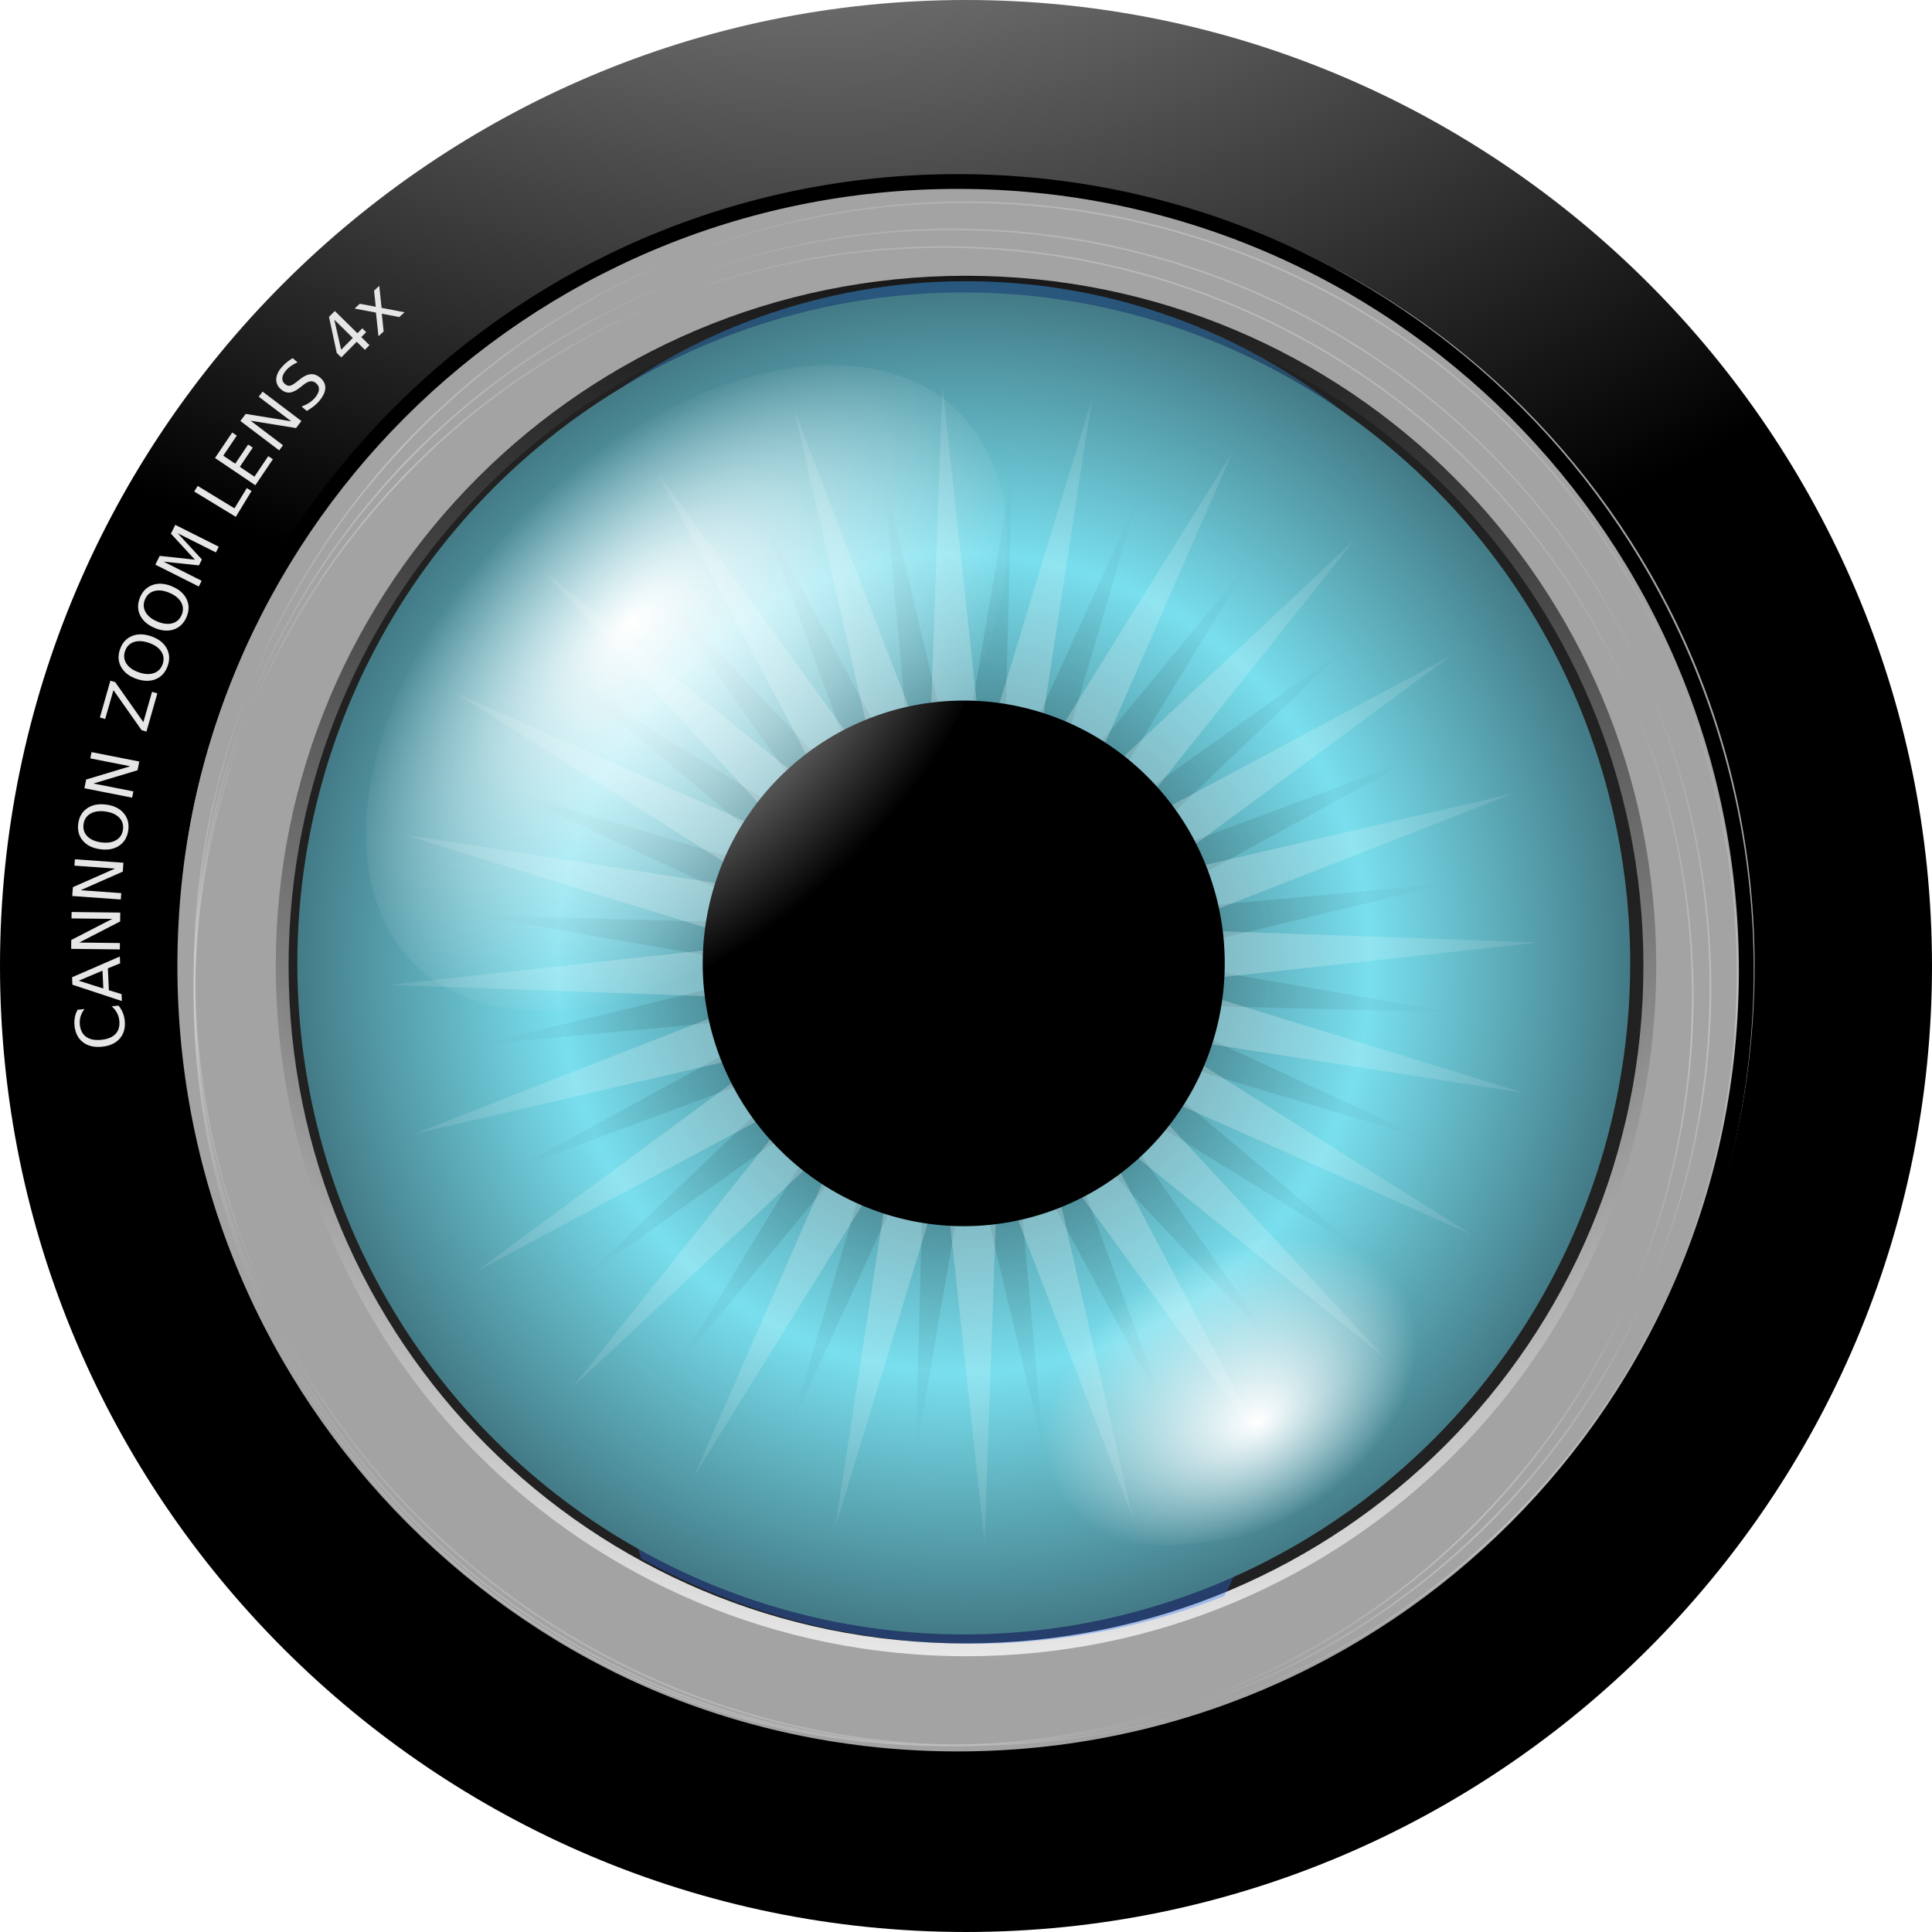
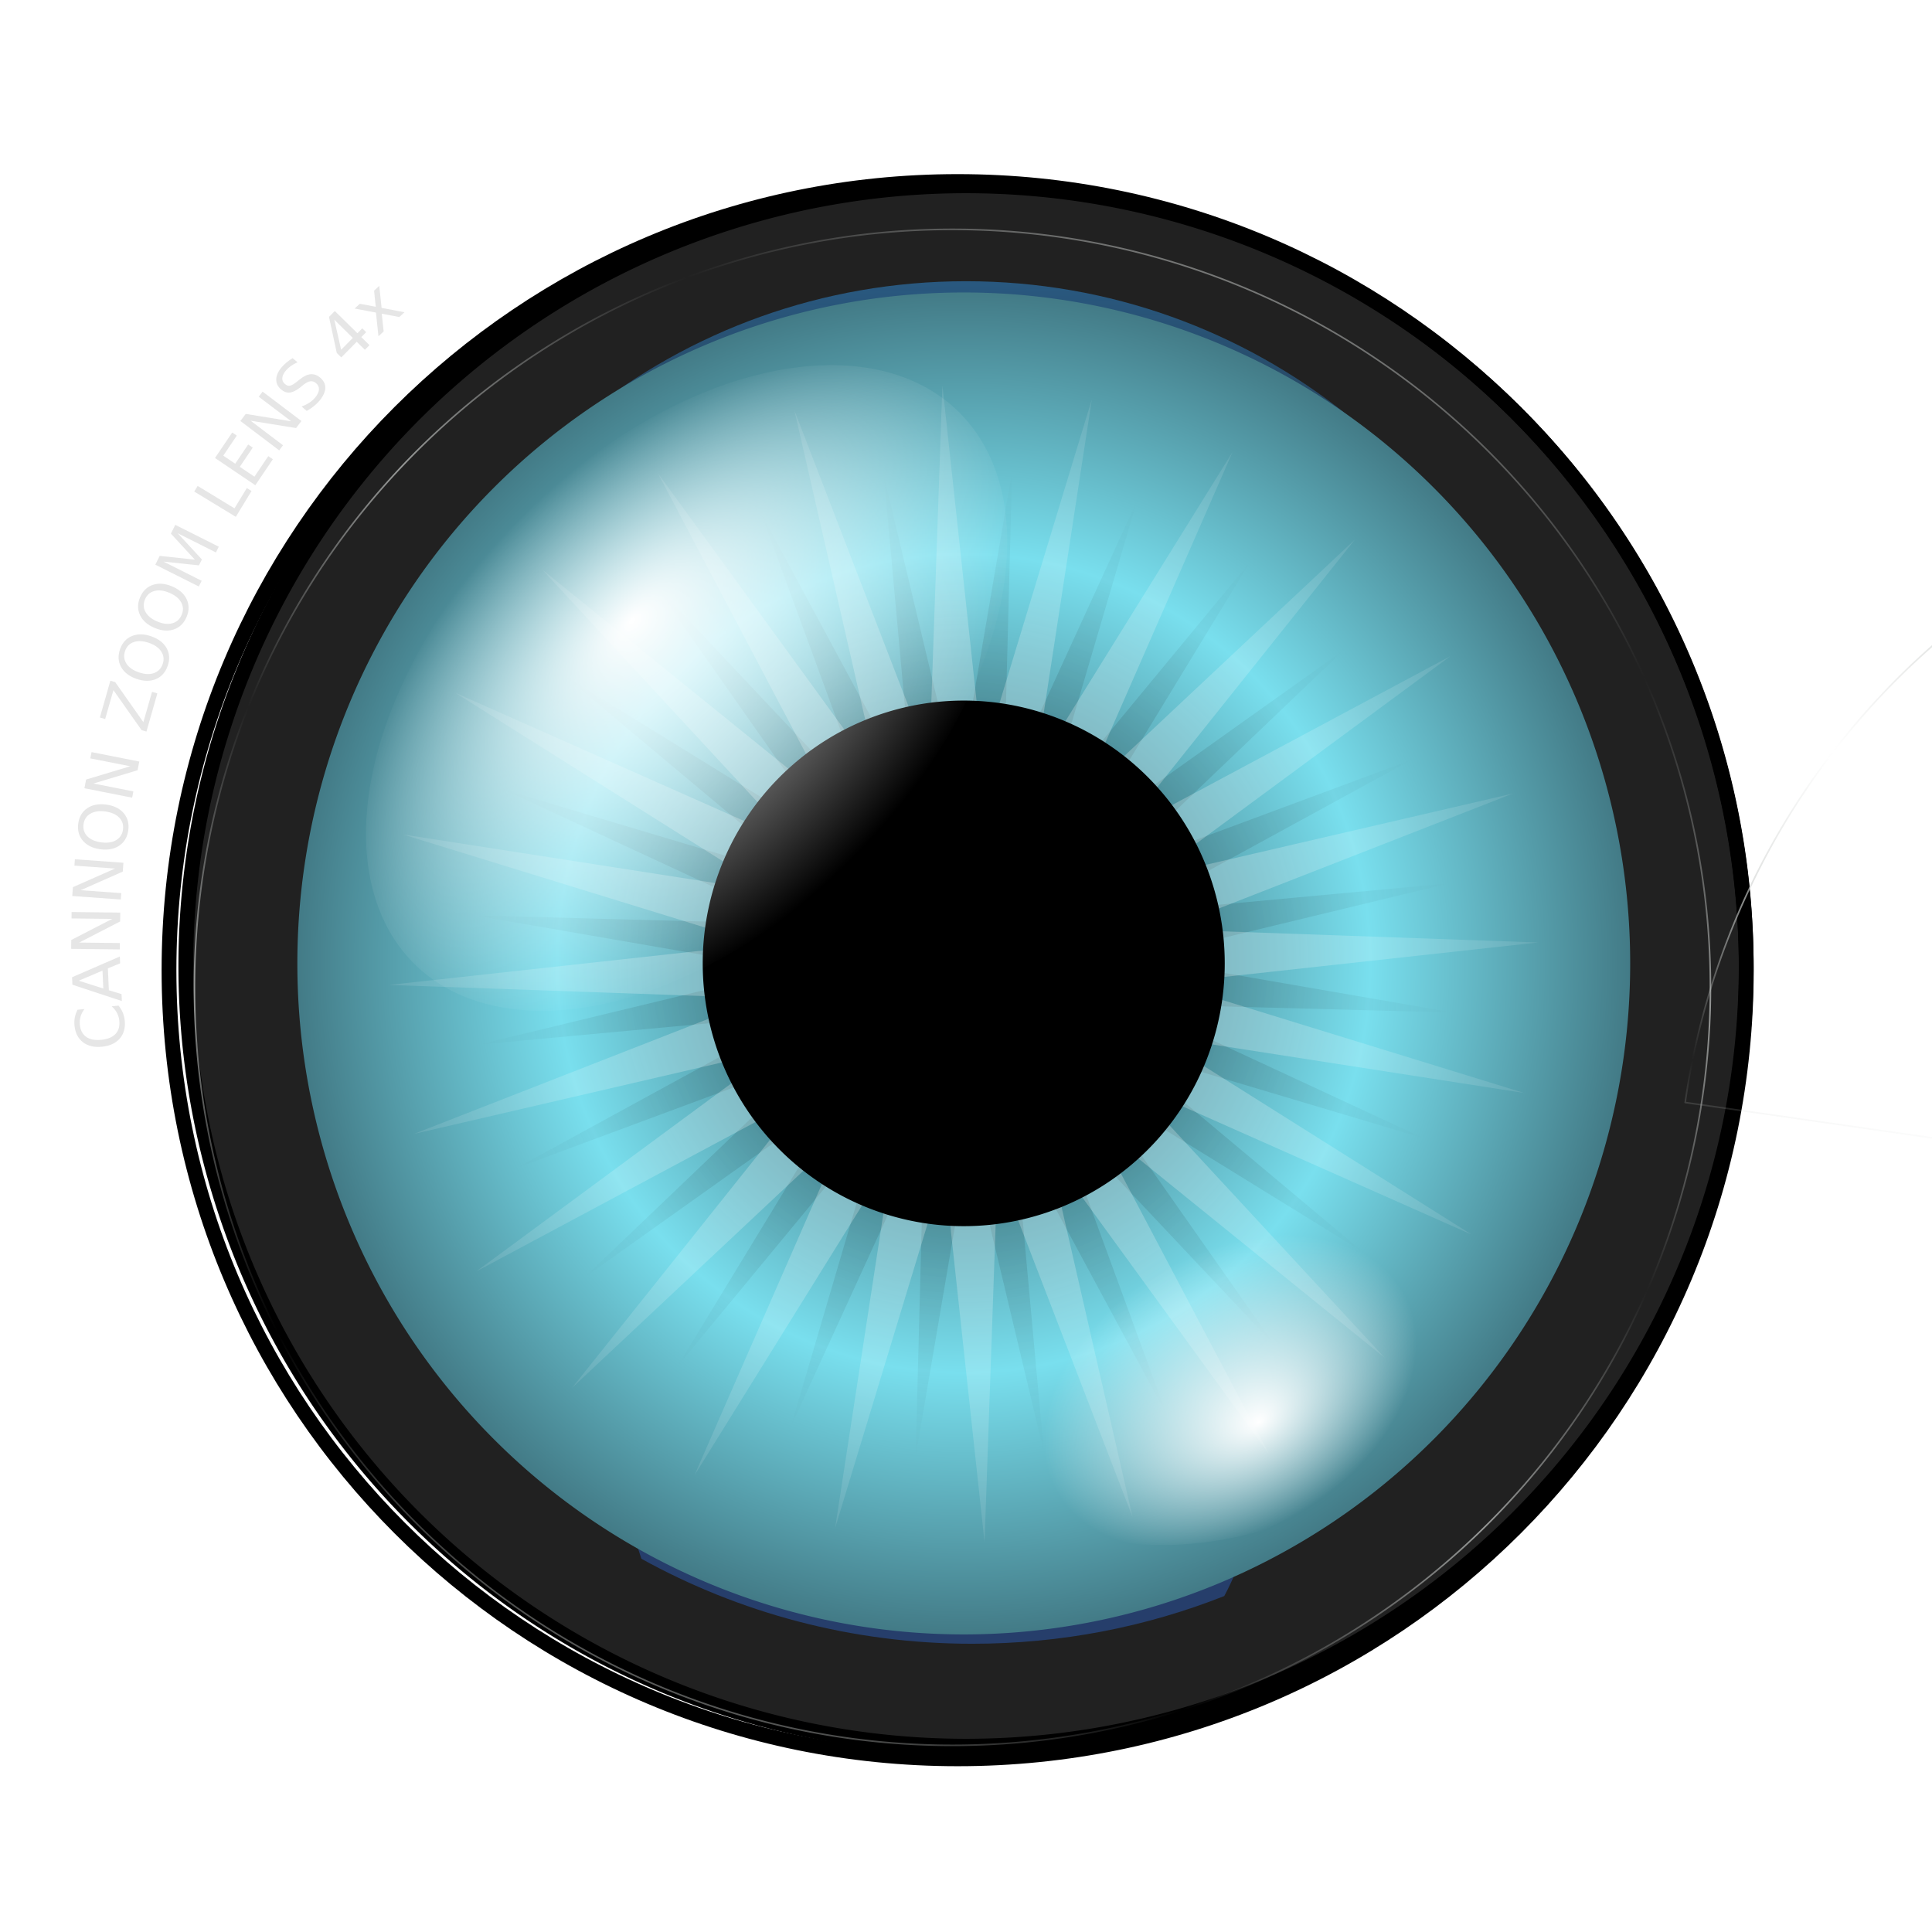
<svg xmlns="http://www.w3.org/2000/svg" xmlns:xlink="http://www.w3.org/1999/xlink" width="463.079" height="463.079">
  <title>eye lens</title>
  <defs>
    <filter id="filter5590">
      <feGaussianBlur id="feGaussianBlur5592" stdDeviation="0.811" />
    </filter>
    <filter id="filter5827">
      <feGaussianBlur id="feGaussianBlur5829" stdDeviation="1.017" />
    </filter>
    <linearGradient id="linearGradient5887">
      <stop stop-color="#cdd0ce" id="stop5889" offset="0" />
      <stop stop-color="#cdd0ce" stop-opacity="0" id="stop5891" offset="1" />
    </linearGradient>
    <linearGradient id="linearGradient5781">
      <stop stop-color="#2ad4ff" id="stop5783" offset="0" />
      <stop stop-color="#2ad4ff" stop-opacity="0" id="stop5785" offset="1" />
    </linearGradient>
    <linearGradient id="linearGradient5769">
      <stop stop-color="#89269d" id="stop5771" offset="0" />
      <stop stop-color="#a40000" offset="0.337" id="stop5777" />
      <stop stop-color="#89269d" stop-opacity="0" id="stop5773" offset="1" />
    </linearGradient>
    <linearGradient id="linearGradient5662">
      <stop stop-color="#ffffff" offset="0" id="stop5664" />
      <stop stop-color="#ffffff" stop-opacity="0.053" offset="1" id="stop5666" />
    </linearGradient>
    <linearGradient id="linearGradient5639">
      <stop stop-color="#aed3ff" offset="0" id="stop5641" />
      <stop stop-color="#d6e9ff" stop-opacity="0.132" id="stop5643" offset="0.21" />
      <stop stop-color="#c2deff" stop-opacity="0.132" offset="0.778" id="stop5647" />
      <stop stop-color="#aed3ff" offset="1" id="stop5645" />
    </linearGradient>
    <linearGradient id="linearGradient5621">
      <stop stop-color="#2a5e89" id="stop5623" offset="0" />
      <stop stop-color="#2a5e89" stop-opacity="0" id="stop5625" offset="1" />
    </linearGradient>
    <linearGradient id="linearGradient5608">
      <stop stop-color="#042b76" id="stop5610" offset="0" />
      <stop stop-color="#2e75f8" id="stop5612" offset="1" />
    </linearGradient>
    <linearGradient id="linearGradient5554">
      <stop stop-color="#ffffff" id="stop5556" offset="0" />
      <stop stop-color="#ffffff" stop-opacity="0.038" id="stop5558" offset="1" />
    </linearGradient>
    <linearGradient id="linearGradient5526">
      <stop stop-color="#000000" id="stop5528" offset="0" />
      <stop stop-color="#ffffff" stop-opacity="0.996" id="stop5530" offset="1" />
    </linearGradient>
    <linearGradient id="linearGradient5504">
      <stop stop-color="#acacac" id="stop5506" offset="0" />
      <stop stop-color="#000000" id="stop5508" offset="1" />
    </linearGradient>
    <linearGradient y2="0.5" x2="0.6" y1="1" x1="0.5" id="linearGradient5957" xlink:href="#linearGradient5769" />
    <radialGradient r="56" fy="337.362" fx="-167" cy="337.362" cx="-167" gradientTransform="matrix(1.339, 0, 0, 1.172, 254.583, -226.266)" gradientUnits="userSpaceOnUse" id="radialGradient5961" xlink:href="#linearGradient5608" />
    <linearGradient y2="0.916" x2="0.411" y1="-0.084" x1="0.377" id="linearGradient5965" xlink:href="#linearGradient5621" />
    <radialGradient r="231.539" fy="127.877" fx="81.5" cy="127.877" cx="81.5" gradientTransform="matrix(1.505, 0.231, -0.161, 1.049, 76.886, -249.015)" gradientUnits="userSpaceOnUse" id="radialGradient5971" xlink:href="#linearGradient5504" />
    <linearGradient y2="1.004" x2="0.5" y1="-0.004" x1="0.5" id="linearGradient5974" xlink:href="#linearGradient5526" />
    <linearGradient y2="0.33" x2="0.071" y1="0.5" x1="-0" spreadMethod="reflect" id="linearGradient5989" xlink:href="#linearGradient5887" />
    <linearGradient y2="0.5" x2="1.004" y1="0.5" x1="-0.004" id="linearGradient5991" xlink:href="#linearGradient5639" />
    <linearGradient y2="0.5" x2="0.5" y1="0.5" x1="-0.066" id="linearGradient5993" xlink:href="#linearGradient5554" />
    <linearGradient y2="0.536" x2="0.357" y1="0.5" x1="-0.066" id="linearGradient5995" xlink:href="#linearGradient5662" />
    <linearGradient y2="0.5" x2="1.004" y1="0.5" x1="-0.004" id="linearGradient5997" xlink:href="#linearGradient5639" />
    <linearGradient y2="-0" x2="0.595" y1="1" x1="0.5" id="linearGradient5999" xlink:href="#linearGradient5781" />
    <linearGradient y2="0.33" x2="0.071" y1="0.5" x1="-0" spreadMethod="reflect" id="linearGradient6001" xlink:href="#linearGradient5887" />
    <linearGradient y2="0.33" x2="0.071" y1="0.5" x1="-0" spreadMethod="reflect" id="linearGradient6003" xlink:href="#linearGradient5887" />
    <linearGradient id="svg_38">
      <stop stop-color="#24424c" offset="0" id="svg_46" />
      <stop stop-color="#79dfee" offset="1" id="svg_45" />
    </linearGradient>
    <linearGradient id="svg_36">
      <stop stop-color="#ffffff" stop-opacity="0.373" offset="0" id="svg_44" />
      <stop stop-color="#ffffff" stop-opacity="0.094" offset="1" id="svg_43" />
    </linearGradient>
    <linearGradient id="svg_37">
      <stop stop-color="#000000" stop-opacity="0.251" offset="0" id="svg_42" />
      <stop stop-color="#000000" stop-opacity="0" offset="1" id="svg_41" />
    </linearGradient>
    <linearGradient id="svg_35">
      <stop stop-color="#ffffff" offset="0" id="svg_40" />
      <stop stop-color="#ffffff" stop-opacity="0" offset="1" id="svg_39" />
    </linearGradient>
    <radialGradient xlink:href="#svg_38" spreadMethod="reflect" r="227.538" id="svg_34" gradientUnits="userSpaceOnUse" gradientTransform="matrix(0.61, 1.02644e-16, -1.02644e-16, 0.61, 57.681, 101.311)" fy="259.772" fx="147.899" cy="259.772" cx="147.899" />
    <radialGradient xlink:href="#svg_37" r="206.68" id="svg_32" gradientUnits="userSpaceOnUse" gradientTransform="matrix(0.992, -0.135, 0.135, 0.992, -57.273, -28.386)" fy="409.568" fx="-235.122" cy="409.568" cx="-235.122" />
    <radialGradient xlink:href="#svg_36" r="206.68" id="svg_30" gradientUnits="userSpaceOnUse" fy="409.568" fx="-235.122" cy="409.568" cx="-235.122" />
    <radialGradient xlink:href="#svg_35" spreadMethod="pad" r="103.34" id="svg_27" gradientUnits="userSpaceOnUse" gradientTransform="matrix(1.067, -2.89488e-07, 1.666e-07, 0.614, 14.1, 131.301)" fy="302.834" fx="-207.43" cy="340.359" cx="-209.524" />
    <radialGradient xlink:href="#svg_35" spreadMethod="pad" r="103.34" id="svg_25" gradientUnits="userSpaceOnUse" gradientTransform="matrix(0.807, -0.216, 0.15, 0.56, -90.939, 105.41)" fy="374.528" fx="-200.759" cy="344.595" cx="-205.797" />
    <symbol width="744.094" id="svg_47" height="1052.362">
      <g id="svg_22">
        <g id="svg_23">
          <path fill="url(#svg_34)" fill-rule="nonzero" stroke-width="0" stroke-linecap="round" stroke-linejoin="bevel" stroke-miterlimit="4" stroke-dashoffset="62.48" transform="matrix(1.2, 0, 0, 1.2, 194.597, 214.506)" id="svg_33" d="m375.437,259.772a227.538,227.538 0 1 1 -455.076,0a227.538,227.538 0 1 1 455.076,0z" />
          <path fill="url(#svg_32)" fill-rule="nonzero" stroke-width="0" stroke-linecap="round" stroke-linejoin="bevel" stroke-miterlimit="4" stroke-dashoffset="62.48" transform="matrix(0.965, 0.131, -0.131, 0.965, 652.655, 162.02)" id="svg_31" d="m-28.442,401.983l-133.278,14.521l128.199,39.23l-132.495,-20.469l113.677,71.074l-122.683,-54.064l91.408,98.074l-104.51,-83.974l62.91,118.39l-79.215,-108.162l30.125,130.638l-48.521,-124.978l-4.713,133.984l-14.521,-133.278l-39.23,128.199l20.469,-132.495l-71.074,113.677l54.064,-122.683l-98.074,91.408l83.974,-104.51l-118.39,62.91l108.162,-79.215l-130.638,30.125l124.978,-48.521l-133.984,-4.713l133.278,-14.521l-128.199,-39.23l132.495,20.469l-113.677,-71.074l122.683,54.064l-91.408,-98.074l104.51,83.974l-62.91,-118.39l79.215,108.162l-30.125,-130.638l48.521,124.978l4.713,-133.984l14.521,133.278l39.23,-128.199l-20.469,132.495l71.074,-113.677l-54.064,122.683l98.074,-91.408l-83.974,104.51l118.39,-62.91l-108.162,79.215l130.638,-30.125l-124.978,48.521l133.984,4.713z" />
          <path fill="url(#svg_30)" fill-rule="nonzero" stroke-width="0" stroke-linecap="round" stroke-linejoin="bevel" stroke-miterlimit="4" stroke-dashoffset="62.48" transform="matrix(1.139, 0, 0, 1.139, 639.758, 59.846)" id="svg_29" d="m-28.442,401.983l-133.278,14.521l128.199,39.23l-132.495,-20.469l113.677,71.074l-122.683,-54.064l91.408,98.074l-104.51,-83.974l62.91,118.39l-79.215,-108.162l30.125,130.638l-48.521,-124.978l-4.713,133.984l-14.521,-133.278l-39.23,128.199l20.469,-132.495l-71.074,113.677l54.064,-122.683l-98.074,91.408l83.974,-104.51l-118.39,62.91l108.162,-79.215l-130.638,30.125l124.978,-48.521l-133.984,-4.713l133.278,-14.521l-128.199,-39.23l132.495,20.469l-113.677,-71.074l122.683,54.064l-91.408,-98.074l104.51,83.974l-62.91,-118.39l79.215,108.162l-30.125,-130.638l48.521,124.978l4.713,-133.984l14.521,133.278l39.23,-128.199l-20.469,132.495l71.074,-113.677l-54.064,122.683l98.074,-91.408l-83.974,104.51l118.39,-62.91l-108.162,79.215l130.638,-30.125l-124.978,48.521l133.984,4.713z" />
          <path fill="#000000" fill-rule="nonzero" stroke-width="0" stroke-linecap="round" stroke-linejoin="bevel" stroke-miterlimit="4" stroke-dashoffset="62.48" transform="matrix(0.47, 0, 0, 0.47, 302.546, 404.109)" id="svg_28" d="m375.437,259.772a227.538,227.538 0 1 1 -455.076,0a227.538,227.538 0 1 1 455.076,0z" />
          <path fill="url(#svg_27)" fill-rule="nonzero" stroke-width="0" stroke-linecap="round" stroke-linejoin="bevel" stroke-miterlimit="4" stroke-dashoffset="62.48" transform="matrix(1.083, -1.083, 1.083, 1.083, 116.832, -181.392)" id="svg_26" d="m-106.184,340.359a103.34,63.521 0 1 1 -206.68,0a103.34,63.521 0 1 1 206.68,0z" />
          <path fill="url(#svg_25)" fill-rule="nonzero" stroke-width="0" stroke-linecap="round" stroke-linejoin="bevel" stroke-miterlimit="4" stroke-dashoffset="62.48" transform="matrix(0.916, -0.245, 0.245, 0.916, 585.311, 336.336)" id="svg_24" d="m-106.184,340.359a103.34,63.521 0 1 1 -206.68,0a103.34,63.521 0 1 1 206.68,0z" />
        </g>
      </g>
    </symbol>
  </defs>
  <g>
    <title>Layer 1</title>
    <g id="layer1">
      <path fill="#212121" fill-rule="nonzero" stroke="#000000" stroke-width="3.543" stroke-linecap="round" stroke-linejoin="round" stroke-miterlimit="4" stroke-dashoffset="0" d="m418.539,231.54a187,187 0 1 1 -374,0a187,187 0 1 1 374,0z" id="path4987" />
-       <path fill="#a3a3a3" fill-rule="nonzero" stroke="url(#linearGradient5974)" stroke-width="3.073" stroke-linecap="round" stroke-linejoin="round" stroke-miterlimit="4" stroke-dashoffset="0" d="m432.314,231.54c0,-110.626 -90.149,-200.775 -200.775,-200.775c-110.626,0 -200.775,90.149 -200.775,200.775c0,110.626 90.149,200.775 200.775,200.775c110.626,0 200.775,-90.149 200.775,-200.775zm-36.87,0c0,90.677 -73.228,163.905 -163.905,163.905c-90.677,0 -163.905,-73.228 -163.905,-163.905c0,-90.677 73.228,-163.905 163.905,-163.905c90.677,0 163.905,73.228 163.905,163.905z" id="path5514" />
-       <path fill="url(#radialGradient5971)" fill-rule="nonzero" stroke-width="1.772" stroke-linecap="round" stroke-linejoin="round" stroke-miterlimit="4" stroke-dashoffset="0" id="path4989" d="m231.539,0c-127.577,0 -231.539,103.962 -231.539,231.539c0,127.577 103.962,231.539 231.539,231.539c127.577,0 231.539,-103.962 231.539,-231.539c0,-127.577 -103.962,-231.539 -231.539,-231.539zm0,42.52c104.571,0 189.02,84.448 189.02,189.02c0,104.571 -84.448,189.02 -189.02,189.02c-104.571,0 -189.02,-84.448 -189.02,-189.02c0,-104.571 84.448,-189.02 189.02,-189.02z" />
      <path fill="none" fill-rule="nonzero" stroke="url(#linearGradient5991)" stroke-width="1.772" stroke-linecap="round" stroke-linejoin="round" stroke-miterlimit="4" stroke-dashoffset="0" d="m231.539,106.54a0,0 0 1 1 0,250a0,0 0 1 1 0,-250z" id="path5538" />
      <path fill="none" fill-rule="nonzero" stroke="url(#linearGradient5993)" stroke-width="8.858" stroke-linecap="round" stroke-linejoin="round" stroke-miterlimit="4" stroke-dashoffset="0" filter="url(#filter5590)" d="m231.539,285.04a0,0 0 1 1 0,-107a0,0 0 1 1 0,107z" id="path5552" />
      <path opacity="0.555" fill="none" fill-rule="nonzero" stroke="url(#linearGradient5995)" stroke-width="4.796" stroke-linecap="round" stroke-linejoin="round" stroke-miterlimit="4" stroke-dashoffset="0" id="path5594" d="m231.539,301.35a0,0 0 1 1 0,-139.622a0,0 0 1 1 0,139.622z" />
      <path fill="url(#linearGradient5965)" fill-rule="nonzero" stroke-width="6.378" stroke-linecap="round" stroke-linejoin="round" stroke-miterlimit="4" stroke-dashoffset="0" id="path5616" d="m231.539,67.406c-69.05,0 -126.984,47.899 -142.344,112.267l284.688,0c-15.359,-64.367 -73.294,-112.267 -142.344,-112.267z" />
      <path fill="none" fill-rule="nonzero" stroke="url(#linearGradient5997)" stroke-width="1.772" stroke-linecap="round" stroke-linejoin="round" stroke-miterlimit="4" stroke-dashoffset="0" id="path5649" d="m231.539,122.924a0,0 0 1 1 0,217.232a0,0 0 1 1 0,-217.232z" />
      <path opacity="0.341" fill="url(#radialGradient5961)" fill-rule="nonzero" stroke-width="6.378" stroke-linecap="round" stroke-linejoin="round" stroke-miterlimit="4" stroke-dashoffset="0" id="path5598" d="m225.539,289.086c-41.4,0 -75,29.4 -75,65.625c0,6.577 1.127,12.914 3.188,18.906c23.49,12.983 50.517,20.375 79.312,20.375c21.347,0 41.721,-4.049 60.406,-11.438c4.54,-8.456 7.094,-17.888 7.094,-27.844c0,-36.225 -33.6,-65.625 -75,-65.625z" />
-       <path opacity="0.384" fill="#5fd3bc" fill-rule="nonzero" stroke-width="6.378" stroke-linecap="round" stroke-linejoin="round" stroke-miterlimit="4" stroke-dashoffset="0" d="m270.539,167.539a39,21 0 1 1 -78,0a39,21 0 1 1 78,0z" id="path5660" />
      <path opacity="0.928" fill="url(#linearGradient5957)" fill-rule="nonzero" stroke-width="8.858" stroke-linecap="round" stroke-linejoin="round" stroke-miterlimit="4" stroke-dashoffset="0" id="rect5762" d="m254.045,235.271l-46.931,1.159l-9.325,73.004c9.519,4.039 20.63,6.373 32.501,6.373c12.924,0 24.951,-2.772 34.999,-7.496l-11.244,-73.041z" />
      <path opacity="0.384" fill="url(#linearGradient5999)" fill-rule="nonzero" stroke-width="6.378" stroke-linecap="round" stroke-linejoin="round" stroke-miterlimit="4" stroke-dashoffset="0" id="path5779" d="m298.539,146.539a65.5,21 0 1 1 -131,0a65.5,21 0 1 1 131,0z" />
      <path fill="#e6e6e6" stroke-width="1px" id="text5869" d="m18.587,242.025l1.656,-0.167c-0.439,0.578 -0.75,1.18 -0.933,1.806c-0.183,0.621 -0.241,1.268 -0.173,1.941c0.134,1.327 0.643,2.301 1.528,2.924c0.879,0.623 2.086,0.857 3.62,0.703c1.529,-0.154 2.664,-0.625 3.407,-1.412c0.737,-0.786 1.039,-1.843 0.905,-3.169c-0.068,-0.674 -0.254,-1.296 -0.557,-1.868c-0.304,-0.577 -0.729,-1.104 -1.275,-1.583l1.64,-0.165c0.429,0.512 0.767,1.066 1.016,1.664c0.248,0.593 0.407,1.231 0.476,1.915c0.177,1.757 -0.22,3.194 -1.19,4.313c-0.976,1.119 -2.394,1.773 -4.254,1.96c-1.866,0.188 -3.386,-0.169 -4.56,-1.071c-1.18,-0.902 -1.858,-2.231 -2.035,-3.988c-0.07,-0.694 -0.043,-1.357 0.082,-1.987c0.119,-0.635 0.336,-1.24 0.649,-1.816m0.277,-6.963l5.896,1.873l-0.196,-4.285l-5.701,2.411m-1.512,0.961l-0.082,-1.787l11.449,-4.973l0.075,1.639l-2.941,1.198l0.24,5.252l3.038,0.925l0.076,1.662l-11.855,-3.916m-0.299,-8.593l0.024,-2.125l9.817,-5.059l-9.757,-0.112l0.018,-1.531l11.663,0.134l-0.024,2.125l-9.817,5.059l9.757,0.112l-0.018,1.531l-11.663,-0.134m0.261,-12.667l0.152,-2.12l10.103,-4.461l-9.733,-0.698l0.109,-1.527l11.634,0.834l-0.152,2.12l-10.103,4.461l9.733,0.698l-0.109,1.527l-11.634,-0.834m2.706,-17.2c-0.152,1.136 0.15,2.096 0.907,2.88c0.757,0.779 1.866,1.267 3.327,1.463c1.456,0.195 2.652,0.017 3.587,-0.536c0.937,-0.558 1.481,-1.404 1.633,-2.54c0.152,-1.136 -0.151,-2.091 -0.909,-2.865c-0.757,-0.779 -1.864,-1.267 -3.32,-1.462c-1.461,-0.196 -2.659,-0.018 -3.595,0.535c-0.935,0.547 -1.479,1.389 -1.631,2.524m-1.27,-0.17c0.217,-1.621 0.936,-2.844 2.155,-3.668c1.214,-0.825 2.735,-1.115 4.562,-0.87c1.822,0.244 3.213,0.925 4.172,2.041c0.954,1.116 1.322,2.484 1.105,4.105c-0.218,1.626 -0.934,2.854 -2.149,3.685c-1.214,0.825 -2.735,1.115 -4.562,0.87c-1.827,-0.245 -3.218,-0.925 -4.172,-2.041c-0.958,-1.122 -1.329,-2.496 -1.111,-4.122m1.477,-8.458l0.412,-2.085l10.575,-3.183l-9.573,-1.891l0.297,-1.502l11.443,2.26l-0.412,2.085l-10.575,3.183l9.573,1.891l-0.297,1.502l-11.443,-2.26m3.705,-16.959l2.516,-8.812l1.157,0.33l6.757,9.599l2.074,-7.264l1.277,0.365l-2.615,9.157l-1.157,-0.33l-6.757,-9.599l-1.976,6.919l-1.277,-0.365m6.046,-15.944c-0.379,1.081 -0.277,2.083 0.305,3.004c0.584,0.917 1.571,1.619 2.962,2.106c1.386,0.486 2.593,0.553 3.622,0.201c1.03,-0.357 1.734,-1.075 2.113,-2.157c0.379,-1.081 0.276,-2.078 -0.31,-2.989c-0.584,-0.917 -1.569,-1.618 -2.955,-2.103c-1.391,-0.487 -2.601,-0.555 -3.629,-0.204c-1.027,0.347 -1.729,1.061 -2.108,2.142m-1.209,-0.424c0.541,-1.543 1.492,-2.595 2.853,-3.156c1.356,-0.562 2.904,-0.539 4.644,0.071c1.735,0.608 2.959,1.556 3.673,2.843c0.708,1.286 0.792,2.7 0.251,4.244c-0.543,1.548 -1.493,2.606 -2.85,3.173c-1.356,0.562 -2.904,0.539 -4.644,-0.071c-1.74,-0.61 -2.964,-1.557 -3.673,-2.843c-0.712,-1.292 -0.796,-2.713 -0.254,-4.261m5.984,-11.943c-0.446,1.055 -0.407,2.061 0.116,3.017c0.525,0.951 1.467,1.714 2.825,2.288c1.353,0.572 2.554,0.714 3.602,0.428c1.05,-0.291 1.798,-0.965 2.244,-2.02c0.446,-1.055 0.405,-2.056 -0.122,-3.003c-0.525,-0.951 -1.464,-1.713 -2.817,-2.285c-1.358,-0.574 -2.561,-0.717 -3.609,-0.431c-1.046,0.282 -1.792,0.95 -2.238,2.006m-1.18,-0.499c0.637,-1.506 1.652,-2.497 3.045,-2.971c1.389,-0.476 2.932,-0.356 4.63,0.362c1.694,0.716 2.856,1.738 3.487,3.068c0.626,1.328 0.621,2.745 -0.015,4.251c-0.639,1.511 -1.653,2.507 -3.044,2.988c-1.389,0.476 -2.932,0.356 -4.63,-0.362c-1.698,-0.718 -2.861,-1.74 -3.487,-3.068c-0.629,-1.335 -0.624,-2.757 0.014,-4.269m3.651,-7.821l1.055,-2.102l8.429,0.902l-5.751,-6.236l1.055,-2.102l10.424,5.234l-0.691,1.375l-9.153,-4.596l5.8,6.278l-0.712,1.417l-8.499,-0.902l9.153,4.596l-0.687,1.368l-10.424,-5.234m9.329,-17.523l0.82,-1.348l8.829,5.373l2.953,-4.852l1.135,0.69l-3.773,6.2l-9.964,-6.064m4.977,-8.038l4.126,-6.113l1.101,0.743l-3.243,4.805l2.862,1.932l3.107,-4.604l1.101,0.743l-3.107,4.604l3.503,2.364l3.321,-4.922l1.101,0.743l-4.204,6.23l-9.668,-6.525m6.084,-8.876l1.283,-1.694l10.901,1.768l-7.779,-5.891l0.924,-1.221l9.299,7.042l-1.283,1.694l-10.901,-1.768l7.779,5.891l-0.924,1.221l-9.299,-7.042m12.522,-15.06l1.174,0.995c-0.606,0.272 -1.134,0.565 -1.584,0.88c-0.451,0.315 -0.836,0.661 -1.156,1.038c-0.555,0.656 -0.857,1.27 -0.906,1.843c-0.045,0.569 0.167,1.052 0.636,1.449c0.393,0.333 0.791,0.468 1.192,0.406c0.401,-0.07 0.942,-0.383 1.624,-0.938l0.765,-0.601c0.932,-0.753 1.794,-1.159 2.587,-1.218c0.793,-0.066 1.551,0.208 2.274,0.82c0.862,0.73 1.271,1.574 1.224,2.532c-0.043,0.953 -0.537,1.988 -1.483,3.105c-0.357,0.421 -0.785,0.83 -1.284,1.226c-0.496,0.392 -1.053,0.764 -1.67,1.114l-1.24,-1.05c0.688,-0.257 1.301,-0.561 1.837,-0.912c0.536,-0.351 0.996,-0.753 1.38,-1.206c0.582,-0.688 0.897,-1.333 0.943,-1.935c0.046,-0.602 -0.181,-1.116 -0.682,-1.54c-0.437,-0.37 -0.893,-0.525 -1.369,-0.463c-0.472,0.058 -1.029,0.34 -1.67,0.848l-0.764,0.612c-0.94,0.747 -1.77,1.159 -2.492,1.238c-0.722,0.078 -1.422,-0.17 -2.102,-0.746c-0.787,-0.666 -1.173,-1.468 -1.158,-2.404c0.018,-0.94 0.44,-1.897 1.264,-2.871c0.353,-0.417 0.751,-0.811 1.194,-1.18c0.442,-0.369 0.931,-0.717 1.466,-1.042m9.992,-9.218l1.639,7.208l2.797,-2.838l-4.435,-4.37m-1.27,-0.67l1.393,-1.413l5.415,5.335l1.168,-1.185l0.935,0.921l-1.168,1.185l1.959,1.93l-1.102,1.119l-1.959,-1.93l-3.696,3.751l-1.085,-1.069l-1.859,-8.643m12.045,-7.438l0.557,5.275l5.491,1.05l-1.247,1.148l-4.202,-0.804l0.455,4.254l-1.247,1.148l-0.601,-5.67l-5.113,-0.963l1.247,-1.148l3.818,0.721l-0.405,-3.865l1.247,-1.148" />
-       <path opacity="0.676" fill="none" fill-rule="nonzero" stroke="url(#linearGradient6001)" stroke-width="0.379" stroke-linecap="round" stroke-linejoin="round" stroke-miterlimit="4" stroke-dashoffset="0" d="m416.47,233.408a184.93,184.93 0 1 1 -369.86,0a184.93,184.93 0 1 1 369.86,0z" id="path5885" />
      <path opacity="0.676" fill="none" fill-rule="nonzero" stroke="url(#linearGradient6003)" stroke-width="0.379" stroke-linecap="round" stroke-linejoin="round" stroke-miterlimit="4" stroke-dashoffset="0" id="path5895" d="m409.234,253.028a180.944,180.944 0 1 1 -361.888,-32.739a180.944,180.944 0 1 1 361.888,32.739z" />
      <path fill="none" fill-rule="nonzero" stroke="#000000" stroke-width="3.543" stroke-linecap="round" stroke-linejoin="round" stroke-miterlimit="4" stroke-dashoffset="0" id="path5903" d="m229.539,43.507c-104.571,0 -189.031,84.46 -189.031,189.031c0,104.571 84.46,189.031 189.031,189.031c104.571,0 189.031,-84.46 189.031,-189.031c0,-104.571 -84.46,-189.031 -189.031,-189.031z" />
      <path opacity="0.676" fill="#ff7f2a" fill-rule="nonzero" stroke-width="8.858" stroke-linecap="round" stroke-linejoin="round" stroke-miterlimit="4" stroke-dashoffset="0" filter="url(#filter5827)" id="path5831" d="m239.01,219.329l-13.624,5.151l-11.971,-7.627l1.653,-12.777l13.624,-5.151l11.971,7.627l-1.653,12.777z" />
      <path opacity="0.676" fill="#636667" fill-rule="nonzero" stroke-width="8.858" stroke-linecap="round" stroke-linejoin="round" stroke-miterlimit="4" stroke-dashoffset="0" filter="url(#filter5827)" d="m259.778,233.407l-17.124,7.487l-15.046,-11.087l2.078,-18.574l17.124,-7.487l15.046,11.087l-2.078,18.574z" id="path5789" />
-       <path opacity="0.676" fill="none" fill-rule="nonzero" stroke="url(#linearGradient5989)" stroke-width="0.379" stroke-linecap="round" stroke-linejoin="round" stroke-miterlimit="4" stroke-dashoffset="0" d="m403.916,264.254a177.748,177.748 0 1 1 -355.496,-50.947a177.748,177.748 0 1 1 355.496,50.947z" id="path5987" />
+       <path opacity="0.676" fill="none" fill-rule="nonzero" stroke="url(#linearGradient5989)" stroke-width="0.379" stroke-linecap="round" stroke-linejoin="round" stroke-miterlimit="4" stroke-dashoffset="0" d="m403.916,264.254a177.748,177.748 0 1 1 355.496,50.947z" id="path5987" />
    </g>
    <use x="1199.898" y="1002.188" transform="matrix(0.585, 0, 0, 0.589, -688.599, -669.313)" xlink:href="#svg_47" id="svg_48" />
  </g>
</svg>